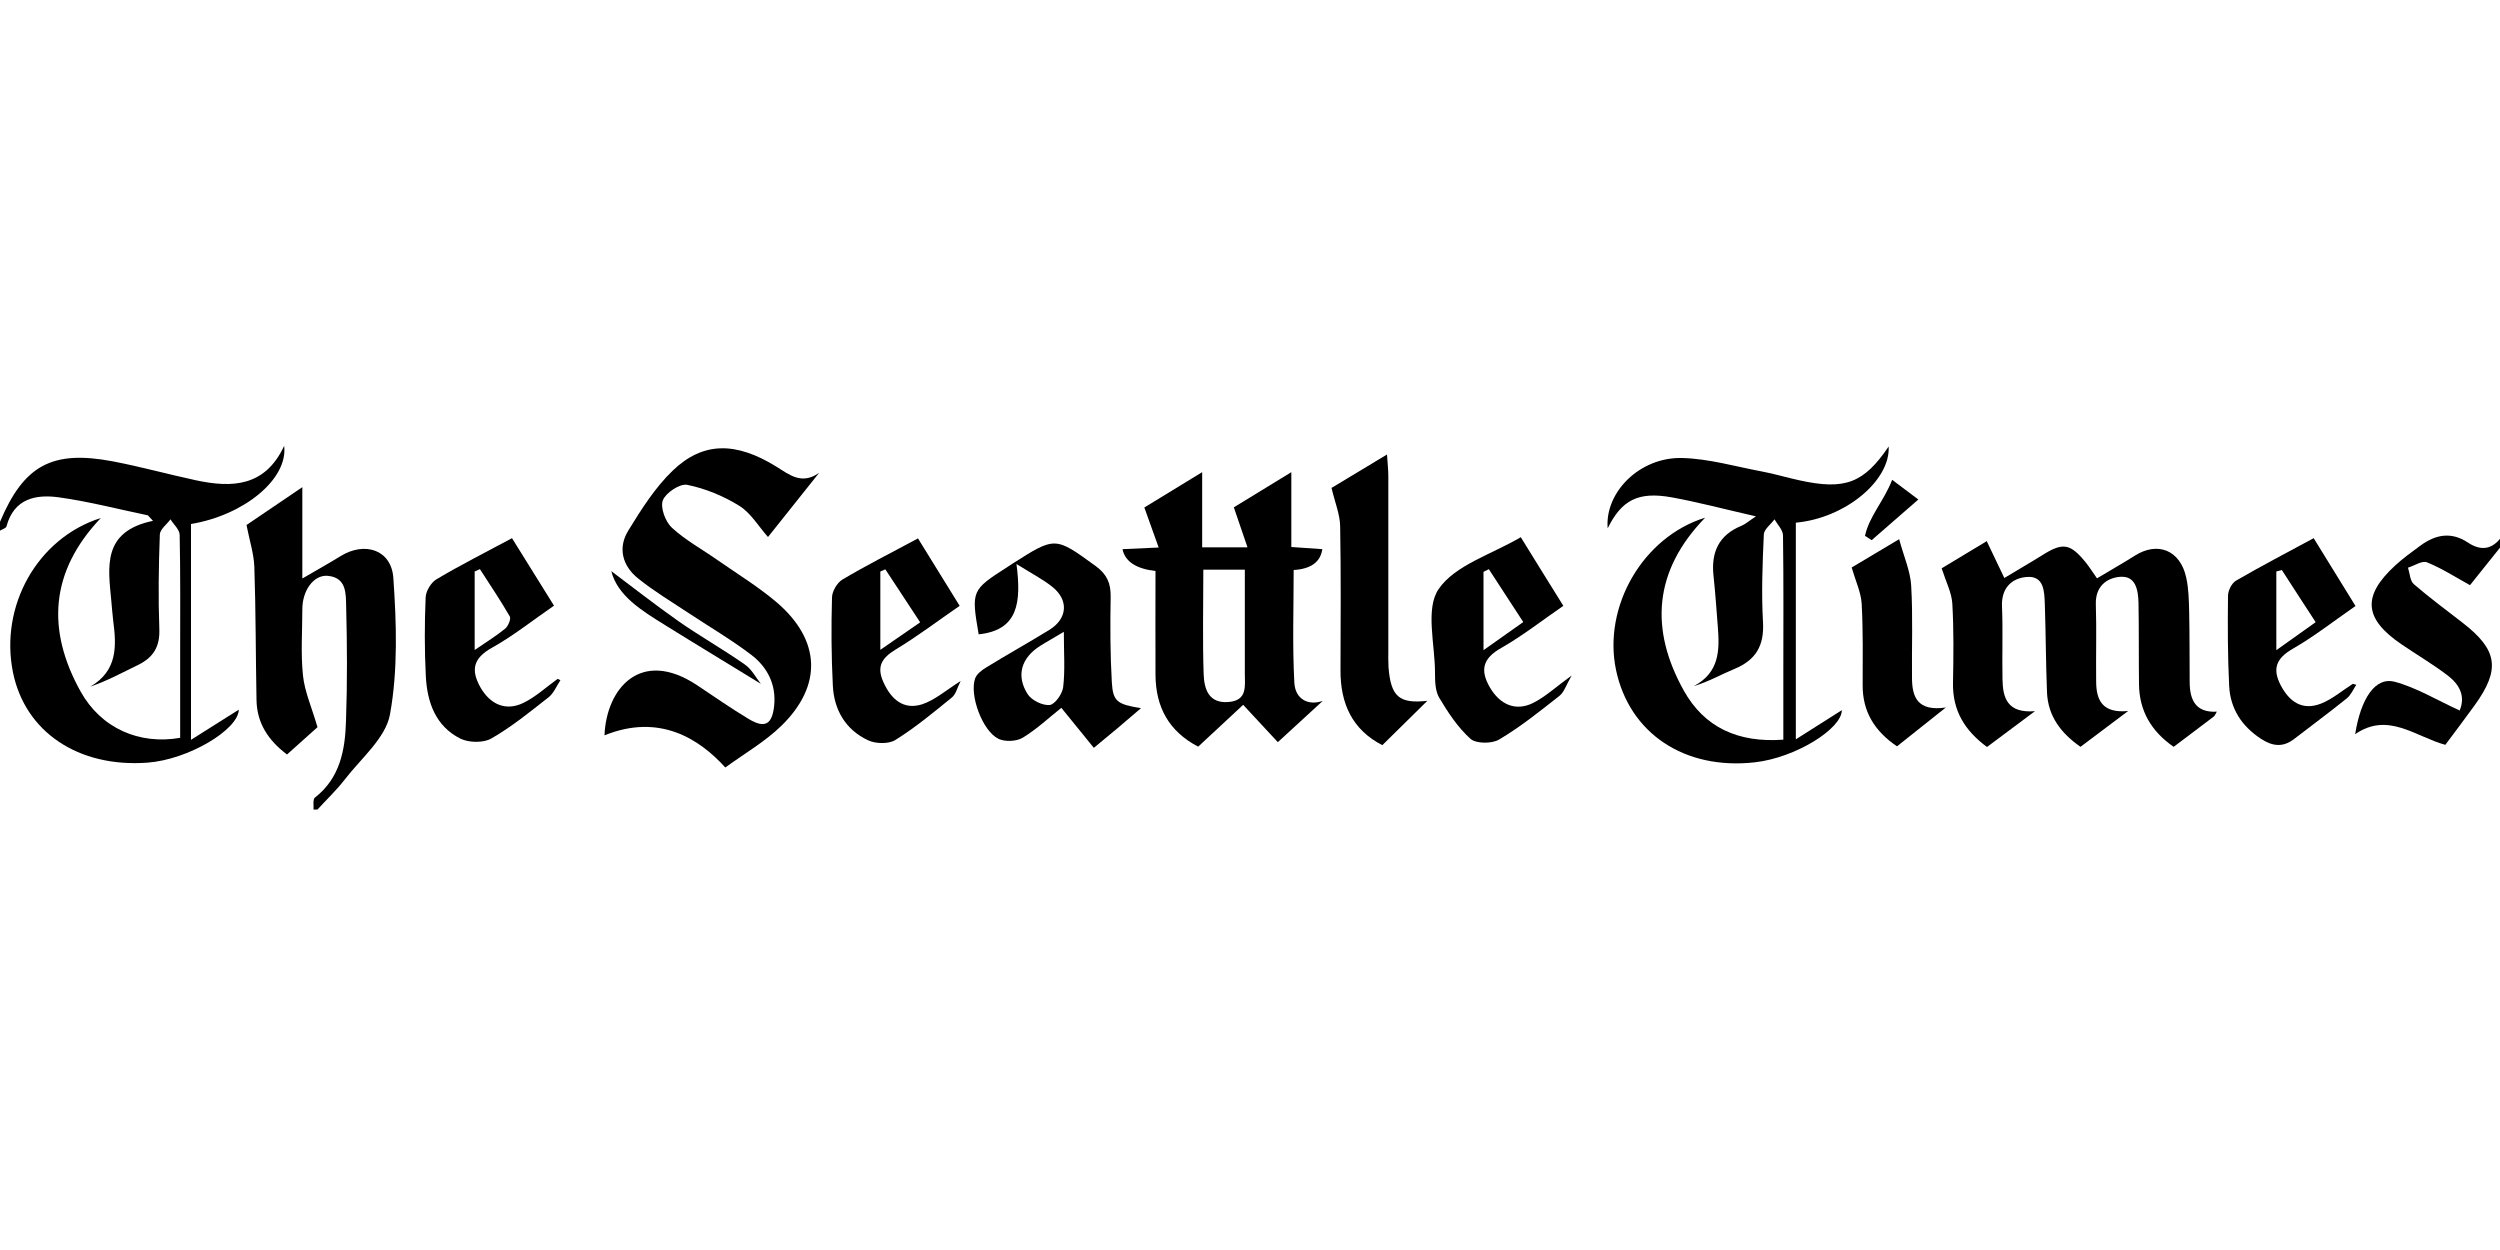
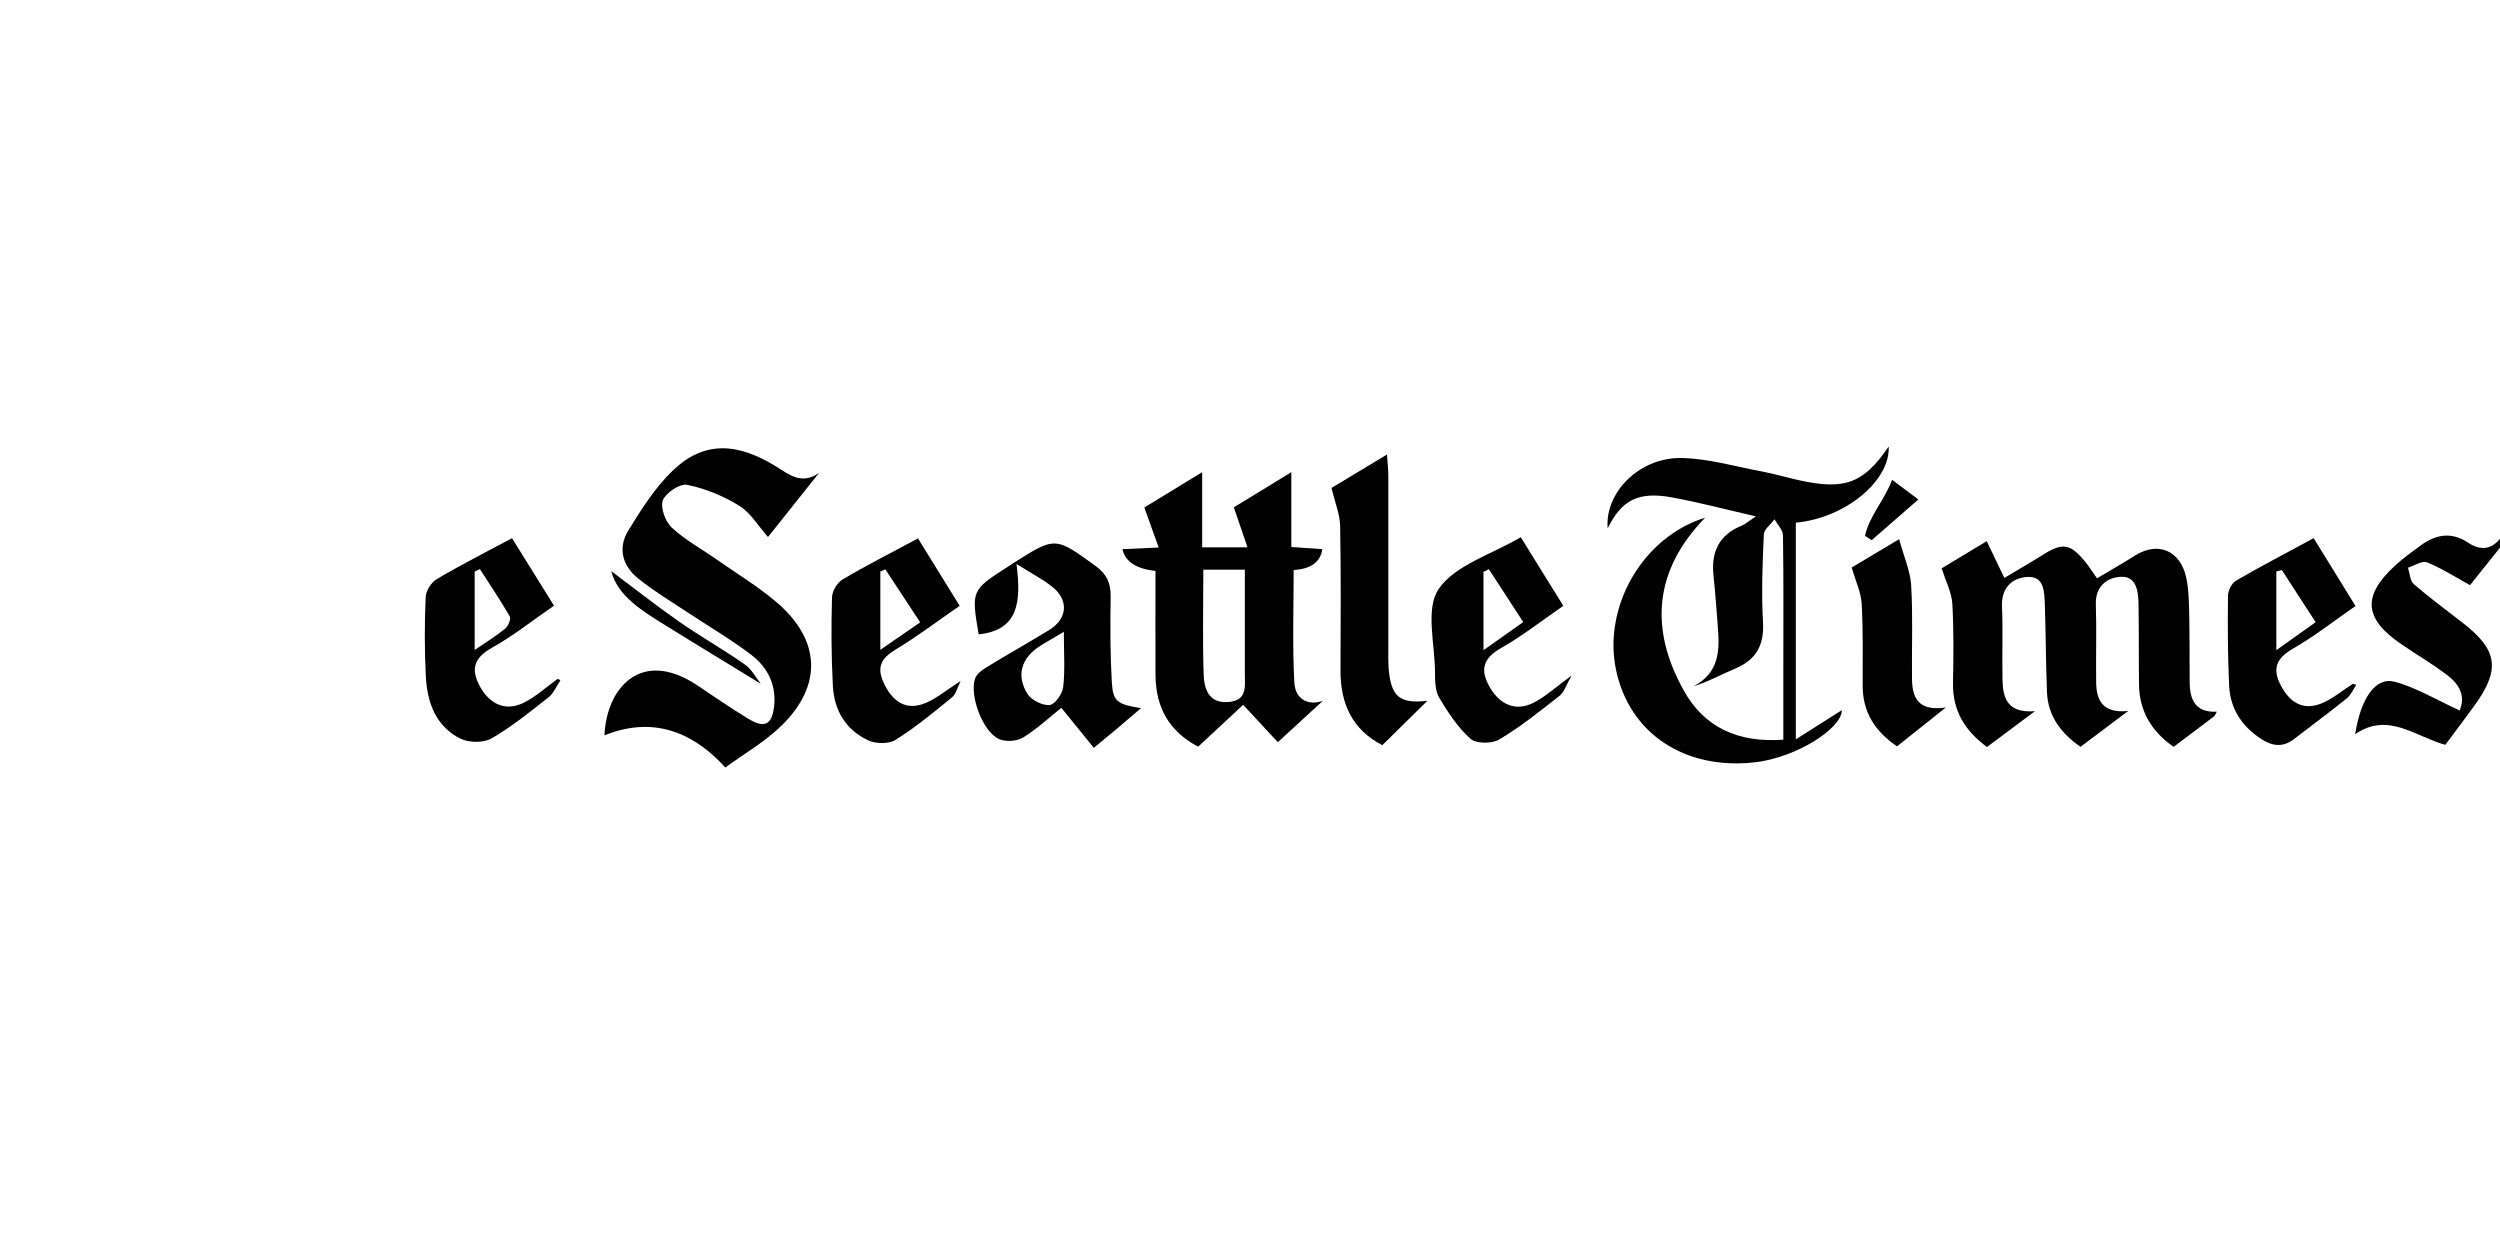
<svg xmlns="http://www.w3.org/2000/svg" viewBox="0 0 150 75" id="Layer_1">
  <defs>
    <style>.cls-1{fill:#000;stroke-width:0px;}</style>
  </defs>
-   <path d="M0,31.31c1.43-3.39,3.12-4.32,6.76-3.63,1.68.32,3.33.78,5.01,1.14,2.15.46,4.14.39,5.28-2.07.24,2-2.41,4.16-5.59,4.69v12.95c1.08-.68,2-1.26,2.87-1.81-.03,1.2-3.03,3-5.49,3.18-4.14.3-7.33-1.84-8.06-5.41-.81-3.98,1.45-8.06,5.27-9.27-3.07,3.23-3.25,6.74-1.22,10.4,1.23,2.22,3.53,3.22,5.98,2.79,0-1.68,0-3.38,0-5.09,0-2.36.02-4.72-.03-7.08,0-.32-.36-.63-.55-.94-.22.3-.63.6-.64.91-.07,1.89-.1,3.78-.03,5.67.04,1.05-.35,1.7-1.26,2.15-.93.45-1.84.95-2.88,1.31,1.65-.97,1.57-2.45,1.37-3.98-.05-.38-.07-.77-.11-1.15-.19-2.05-.57-4.18,2.5-4.82-.1-.11-.21-.22-.31-.33-1.78-.37-3.54-.83-5.34-1.08-1.38-.19-2.69.07-3.14,1.74-.03.12-.27.18-.41.27C0,31.66,0,31.49,0,31.31Z" class="cls-1" />
-   <path d="M18.81,48.58c.02-.24-.05-.61.08-.72,1.52-1.18,1.82-2.87,1.87-4.61.08-2.27.07-4.55.01-6.83-.02-.76.05-1.77-1.11-1.87-.84-.07-1.52.88-1.52,2,0,1.33-.1,2.67.04,3.99.1.96.52,1.89.87,3.09-.41.37-1.11.99-1.83,1.64-1.14-.86-1.81-1.9-1.83-3.28-.05-2.66-.04-5.32-.13-7.98-.03-.79-.29-1.58-.47-2.51.9-.61,2.02-1.37,3.35-2.27v5.48c.94-.55,1.63-.93,2.29-1.34,1.45-.9,3.05-.39,3.17,1.3.19,2.72.28,5.53-.2,8.19-.26,1.43-1.75,2.65-2.73,3.93-.49.63-1.08,1.19-1.62,1.78h-.26Z" class="cls-1" />
  <path d="M150,32.86c-.63.78-1.26,1.57-1.8,2.25-.87-.48-1.69-1.01-2.58-1.37-.29-.12-.75.2-1.14.32.11.34.12.79.35.99.94.81,1.94,1.55,2.92,2.31,2.12,1.64,2.29,2.8.72,4.97-.58.79-1.16,1.58-1.75,2.36-1.8-.49-3.43-2-5.41-.64.34-2.15,1.21-3.44,2.35-3.15,1.32.35,2.54,1.1,3.92,1.73.37-.88-.03-1.58-.73-2.11-.88-.67-1.85-1.24-2.76-1.86-2.26-1.54-2.37-2.9-.38-4.73.47-.43.99-.81,1.51-1.19.9-.66,1.84-.86,2.85-.19.7.47,1.36.47,1.93-.22v.52Z" class="cls-1" />
  <path d="M105.35,30.98c-1.89-.43-3.46-.85-5.05-1.14-2.01-.36-3,.16-3.84,1.86-.18-2.16,1.92-4.28,4.46-4.22,1.61.04,3.2.51,4.8.81.76.14,1.5.37,2.25.53,2.73.6,3.86.17,5.35-2.03.11,2.04-2.6,4.3-5.57,4.57v13c1.03-.65,1.92-1.22,2.76-1.75,0,1.12-2.79,2.86-5.23,3.13-4.21.47-7.52-1.74-8.32-5.55-.79-3.79,1.6-7.97,5.35-9.13-3.11,3.2-3.32,6.71-1.29,10.36,1.23,2.22,3.26,3.16,5.98,2.96,0-1.38,0-2.7,0-4.01,0-2.75.02-5.49-.02-8.24,0-.33-.33-.65-.51-.97-.22.3-.62.59-.64.9-.08,1.76-.15,3.52-.05,5.27.08,1.41-.43,2.27-1.7,2.8-.8.33-1.56.77-2.46,1.04,1.55-.81,1.56-2.16,1.45-3.55-.08-1.03-.15-2.05-.26-3.08-.15-1.4.31-2.43,1.67-2.99.23-.09.42-.27.88-.57Z" class="cls-1" />
  <path d="M119.2,32.46c.39.81.7,1.46,1.06,2.22.77-.47,1.51-.89,2.23-1.34,1.27-.81,1.71-.75,2.65.4.21.26.39.55.68.96.76-.46,1.53-.89,2.27-1.36,1.37-.87,2.72-.33,3.08,1.3.15.66.16,1.36.18,2.05.03,1.41.02,2.83.03,4.25.01,1.05.35,1.83,1.63,1.76-.09.15-.12.24-.18.29-.78.6-1.57,1.18-2.41,1.82-1.33-.92-2.06-2.14-2.08-3.75-.02-1.63,0-3.26-.03-4.89-.02-.74-.15-1.64-1.11-1.56-.82.07-1.48.59-1.45,1.64.05,1.54,0,3.09.02,4.63,0,1.12.36,1.93,1.92,1.78-1.07.8-1.94,1.46-2.86,2.15-1.16-.81-1.95-1.83-2.01-3.27-.07-1.76-.07-3.51-.13-5.27-.03-.77-.03-1.75-1.11-1.65-.88.08-1.51.67-1.46,1.77.06,1.46,0,2.92.03,4.37.02,1.09.27,2.05,1.95,1.91-1.11.83-1.99,1.48-2.88,2.15-1.33-.98-2.07-2.18-2.04-3.84.03-1.59.05-3.18-.04-4.76-.04-.66-.38-1.31-.64-2.12.67-.41,1.61-.97,2.67-1.61Z" class="cls-1" />
  <path d="M49.14,28.38c-.96,1.21-1.92,2.41-3.06,3.84-.57-.64-1.03-1.44-1.72-1.87-.95-.59-2.04-1.04-3.13-1.26-.43-.09-1.29.48-1.46.93-.16.43.15,1.28.54,1.64.81.75,1.81,1.29,2.72,1.93,1.19.83,2.45,1.6,3.56,2.54,2.66,2.27,2.78,5,.28,7.43-.98.95-2.2,1.65-3.35,2.49-1.57-1.73-3.96-3.26-7.25-1.93.11-2.81,2.17-5.25,5.55-3.01,1.04.69,2.05,1.4,3.12,2.04.96.57,1.39.32,1.51-.81.13-1.27-.41-2.31-1.36-3.04-1.22-.93-2.56-1.71-3.84-2.56-1-.66-2.03-1.28-2.96-2.03-.94-.75-1.24-1.83-.59-2.88.78-1.27,1.6-2.57,2.66-3.59,1.83-1.76,3.81-1.74,6.24-.23.77.48,1.5,1.09,2.53.37Z" class="cls-1" />
  <path d="M69.52,32.85c-.31-.88-.57-1.58-.86-2.4.96-.58,2.11-1.29,3.47-2.12v4.51h2.72c-.28-.83-.52-1.53-.82-2.4.92-.56,2.09-1.28,3.45-2.11v4.49c.7.05,1.28.09,1.86.13q-.17,1.16-1.72,1.25c0,2.25-.08,4.5.04,6.75.05,1.02.86,1.41,1.71,1.1-.78.71-1.66,1.52-2.7,2.48-.45-.48-1.21-1.31-2.08-2.24-.81.75-1.74,1.61-2.7,2.51-1.76-.92-2.54-2.37-2.56-4.28-.01-2.09,0-4.19,0-6.26q-1.75-.2-1.98-1.31c.6-.03,1.19-.05,2.18-.1ZM72.2,34.19c0,2.18-.05,4.23.02,6.27.03.86.29,1.76,1.49,1.66,1.15-.09.98-.96.98-1.72,0-.73,0-1.45,0-2.18v-4.04h-2.5Z" class="cls-1" />
  <path d="M60.99,33.85c.29,2.28.12,3.96-2.27,4.21-.45-2.62-.43-2.66,1.71-4.03.11-.07.22-.14.32-.21,2.58-1.65,2.56-1.62,5,.15.67.49.9,1.03.89,1.83-.03,1.71-.03,3.43.07,5.14.07,1.15.32,1.32,1.75,1.55-.56.48-.99.85-1.43,1.22-.42.35-.84.7-1.4,1.16-.66-.81-1.26-1.56-1.95-2.4-.72.57-1.46,1.27-2.31,1.79-.38.23-1.07.26-1.46.07-.97-.47-1.76-2.64-1.4-3.63.1-.27.42-.51.69-.67,1.24-.76,2.51-1.47,3.75-2.23,1.1-.67,1.19-1.79.19-2.59-.55-.44-1.19-.77-2.17-1.38ZM63.83,37.91c-.63.38-1.04.6-1.43.85-1.12.71-1.45,1.78-.74,2.89.24.37.89.69,1.32.65.31-.03.76-.66.81-1.07.12-1.01.04-2.04.04-3.33Z" class="cls-1" />
  <path d="M33.62,40.82c-.23.35-.4.78-.71,1.02-1.11.87-2.21,1.77-3.43,2.47-.47.27-1.34.26-1.85.01-1.49-.74-2-2.18-2.08-3.74-.08-1.58-.08-3.17-.01-4.75.02-.38.33-.89.66-1.08,1.43-.85,2.92-1.6,4.52-2.46.82,1.31,1.62,2.6,2.52,4.05-1.28.88-2.44,1.81-3.73,2.53-1.11.62-1.27,1.32-.69,2.36.59,1.04,1.53,1.46,2.59.94.74-.36,1.37-.95,2.05-1.44.05.03.1.05.16.08ZM28.79,34.15c-.1.05-.21.09-.31.14v4.71c.72-.49,1.3-.85,1.83-1.28.18-.15.36-.58.28-.73-.56-.97-1.19-1.9-1.8-2.85Z" class="cls-1" />
  <path d="M55.07,32.29c.86,1.39,1.65,2.66,2.51,4.06-1.31.9-2.53,1.83-3.84,2.62-.84.51-1.16,1.03-.73,1.97.46,1.02,1.2,1.67,2.31,1.32.77-.25,1.43-.84,2.32-1.4-.2.39-.28.79-.53.99-1.09.89-2.19,1.8-3.39,2.55-.4.25-1.18.23-1.63.02-1.35-.63-2.05-1.82-2.12-3.29-.09-1.76-.1-3.52-.05-5.27,0-.38.31-.9.63-1.09,1.43-.85,2.92-1.6,4.5-2.45ZM55.21,37.34c-.79-1.2-1.44-2.19-2.09-3.18-.1.04-.2.09-.3.13v4.7c.88-.61,1.58-1.09,2.39-1.65Z" class="cls-1" />
  <path d="M91.24,32.22c.88,1.42,1.66,2.69,2.56,4.13-1.28.88-2.45,1.8-3.73,2.53-1.1.62-1.28,1.32-.68,2.36.6,1.03,1.54,1.46,2.59.94.74-.37,1.37-.96,2.32-1.65-.33.57-.45.99-.72,1.21-1.18.93-2.35,1.87-3.63,2.63-.43.26-1.38.26-1.72-.04-.76-.68-1.35-1.58-1.88-2.47-.24-.41-.25-1-.25-1.5,0-1.71-.59-3.84.22-5.02.98-1.43,3.14-2.06,4.93-3.11ZM91.4,37.33c-.74-1.13-1.41-2.16-2.07-3.18-.11.05-.21.11-.32.16v4.7c.86-.61,1.57-1.11,2.39-1.69Z" class="cls-1" />
  <path d="M141.39,41.07c-.19.28-.33.63-.58.83-1.03.83-2.1,1.62-3.15,2.43-.68.53-1.31.45-2,0-1.16-.76-1.84-1.81-1.91-3.17-.09-1.8-.09-3.6-.07-5.4,0-.32.22-.77.48-.92,1.51-.88,3.06-1.68,4.66-2.55.85,1.37,1.65,2.67,2.51,4.07-1.3.9-2.48,1.83-3.77,2.57-.99.57-1.23,1.2-.72,2.18.52,1,1.3,1.54,2.41,1.11.69-.27,1.29-.79,1.92-1.19.07.02.14.04.21.06ZM136.91,34.2c-.11.03-.22.06-.33.09v4.72c.9-.64,1.6-1.14,2.36-1.68-.74-1.14-1.39-2.13-2.03-3.13Z" class="cls-1" />
  <path d="M79.9,29.27c.94-.57,2.04-1.23,3.32-2,.03.52.08.91.08,1.3,0,3.47,0,6.95,0,10.42,0,.34-.01.69.01,1.03.14,1.79.64,2.21,2.33,2.03-.87.85-1.77,1.74-2.7,2.66-1.81-.93-2.52-2.5-2.51-4.5.01-2.87.03-5.75-.02-8.62-.01-.72-.31-1.43-.52-2.32Z" class="cls-1" />
  <path d="M111.1,34.05c.73-.44,1.64-.98,2.85-1.7.28,1.05.67,1.91.72,2.78.11,1.84.03,3.69.05,5.53,0,1.15.32,2.04,2.03,1.79-1.13.9-2.03,1.61-2.93,2.33-1.33-.9-2.07-2.07-2.06-3.67,0-1.63.03-3.26-.06-4.89-.04-.67-.35-1.32-.6-2.17Z" class="cls-1" />
  <path d="M36.68,34.27c1.22.91,2.6,2,4.04,3.01,1.29.9,2.67,1.68,3.97,2.59.42.29.68.81.96,1.16-1.9-1.17-3.83-2.33-5.74-3.52-1.42-.88-2.85-1.76-3.23-3.23Z" class="cls-1" />
  <path d="M113.53,28.79c.6.45,1.03.78,1.57,1.18-1,.87-1.9,1.65-2.8,2.44-.13-.09-.26-.17-.4-.26.25-1.17,1.13-2.08,1.63-3.36Z" class="cls-1" />
</svg>